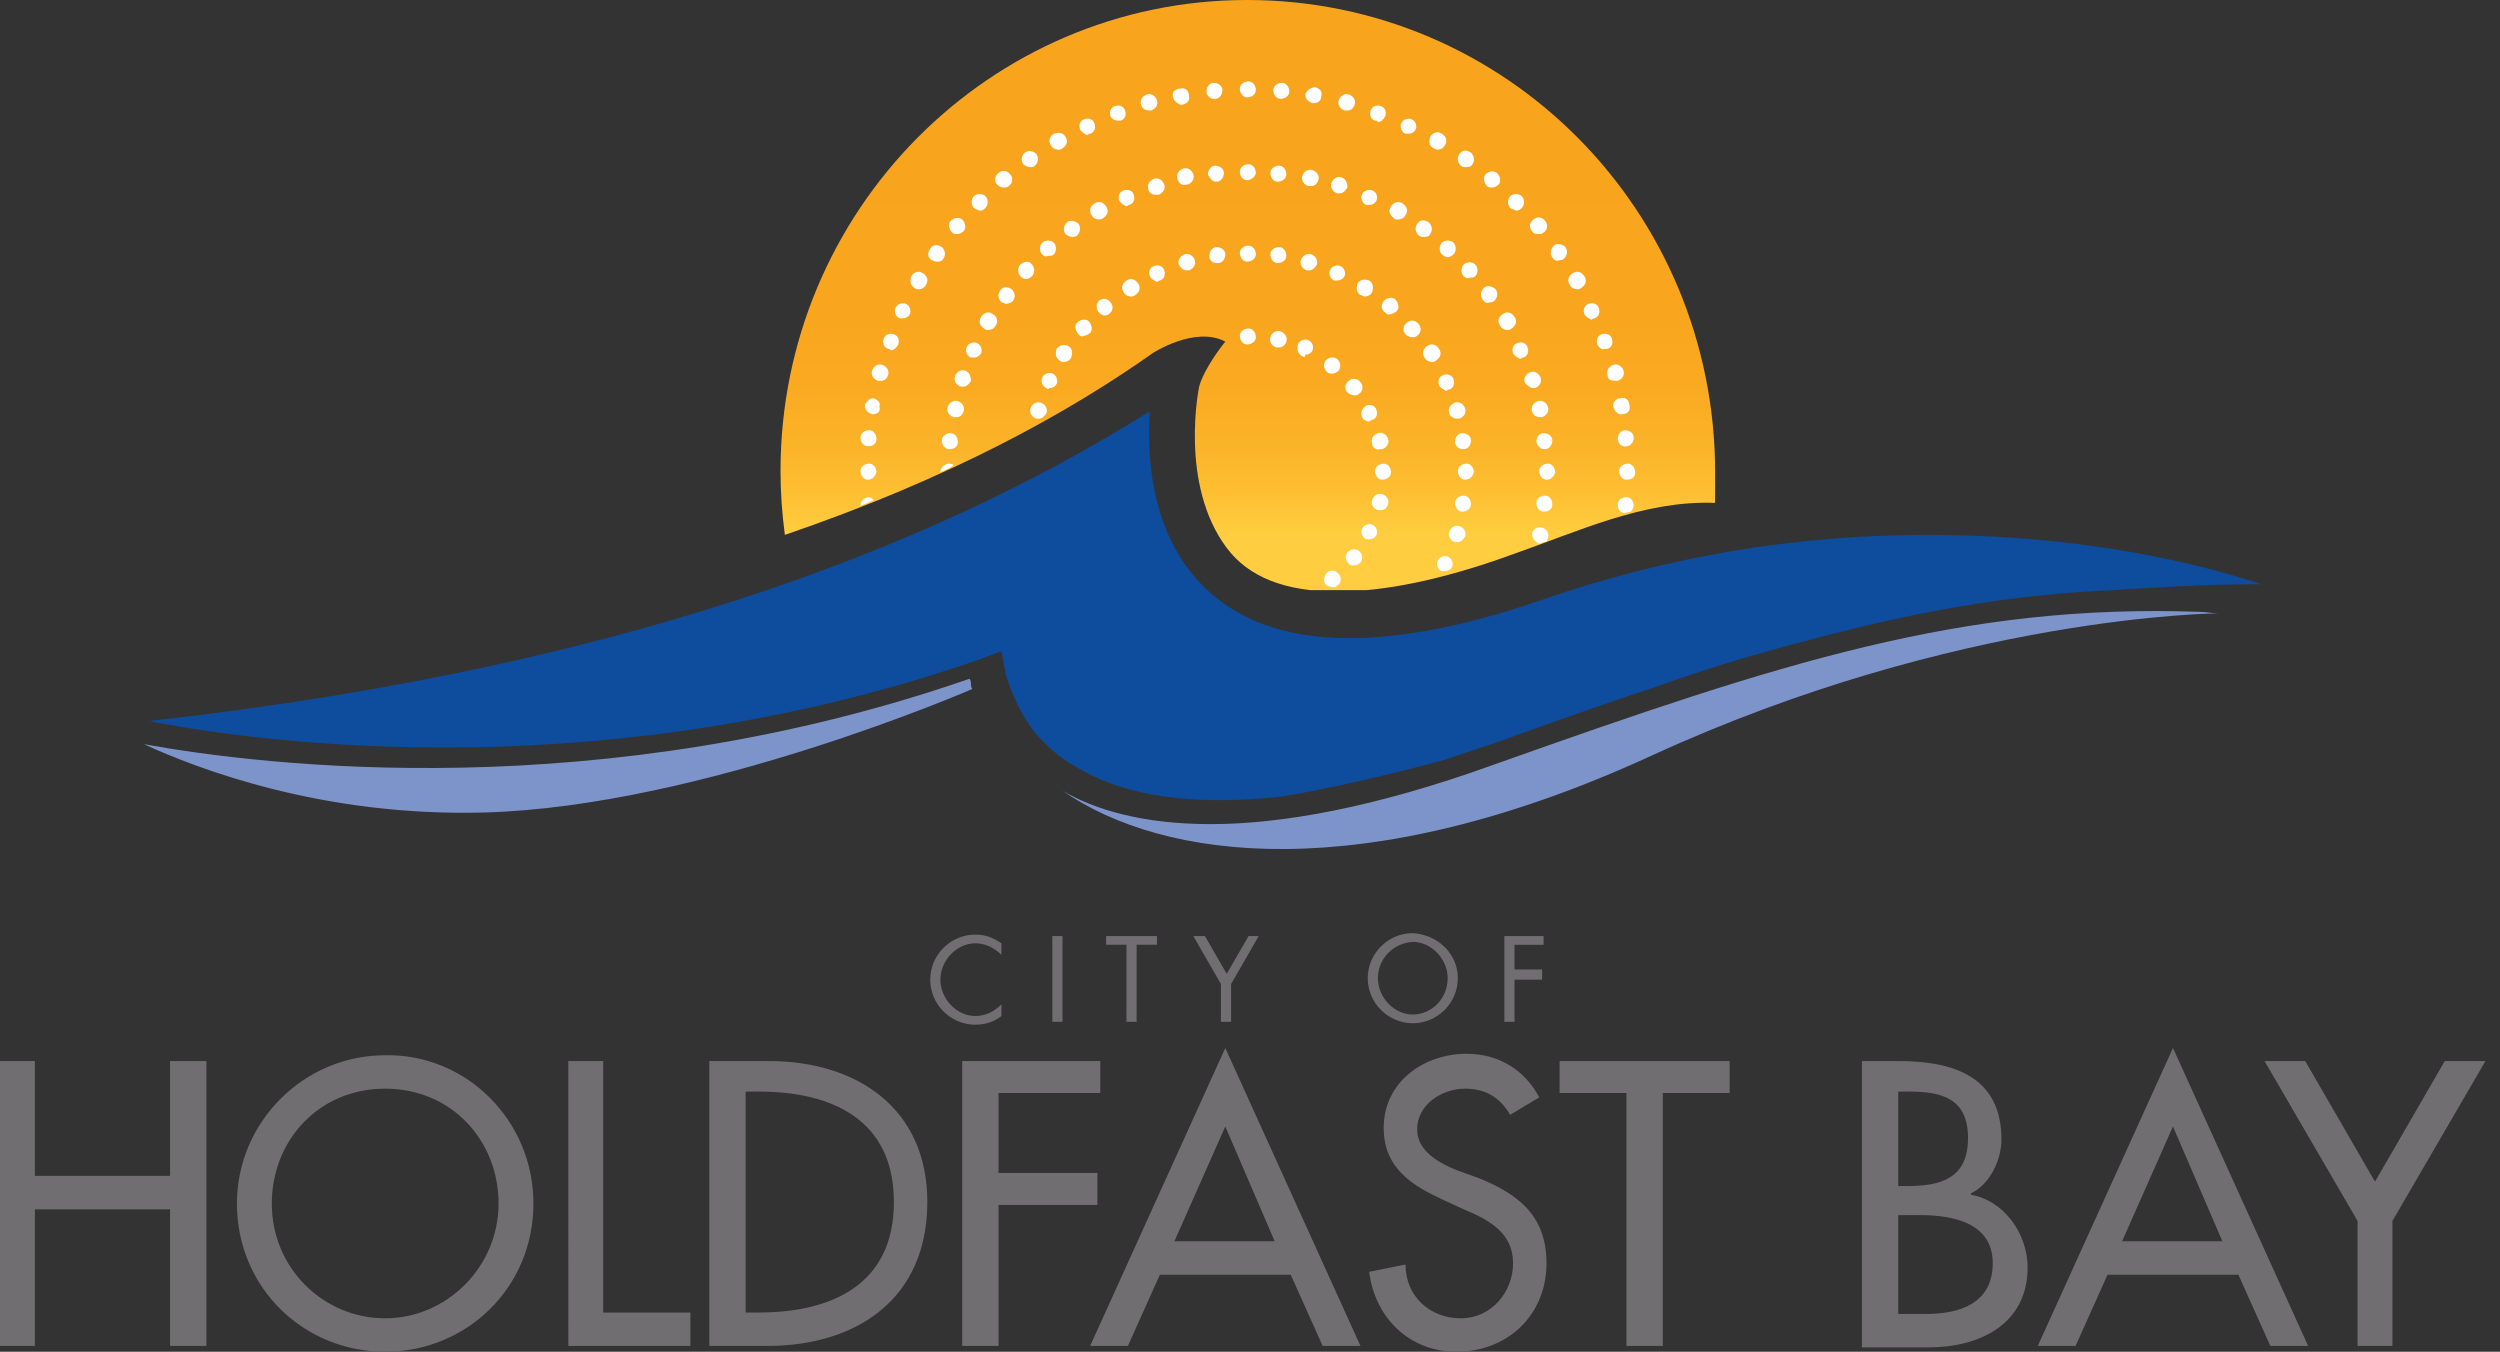
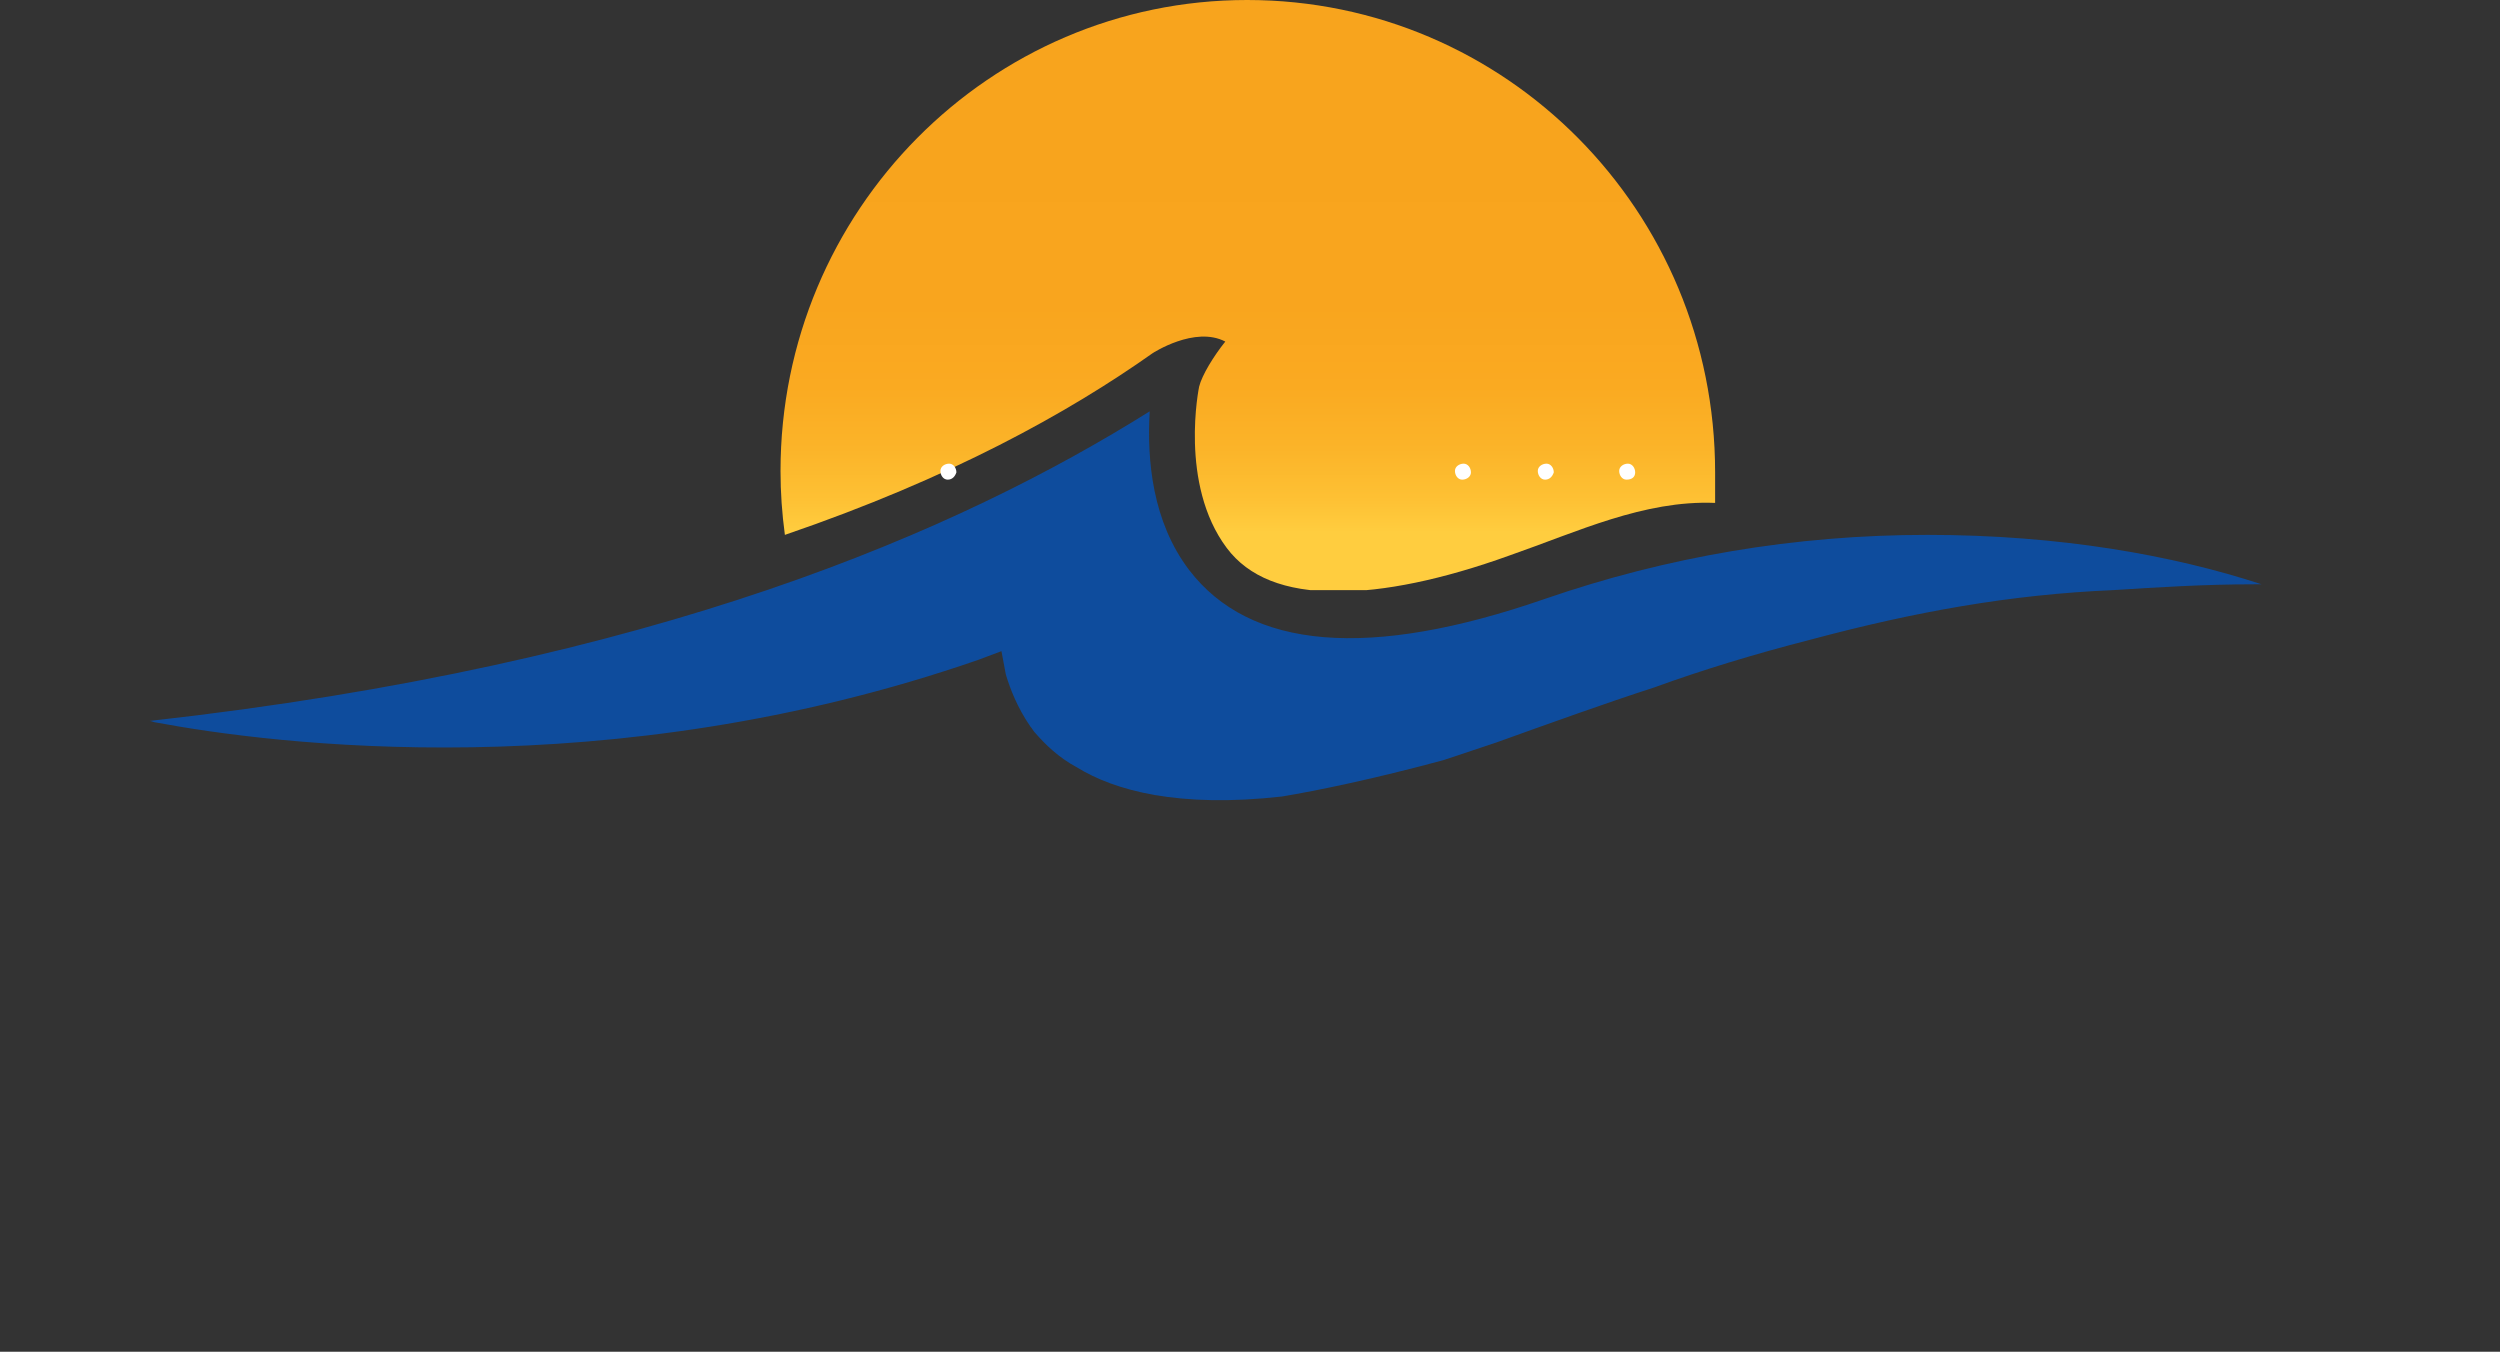
<svg xmlns="http://www.w3.org/2000/svg" xmlns:xlink="http://www.w3.org/1999/xlink" id="Layer_1" x="0" y="0" width="172" height="93" viewBox="0 0 172 93" xml:space="preserve">
  <rect x="0" y="0" width="172" height="93" fill="#333333" stroke="none" />
-   <path fill="#706E70" d="M11.7 73v7.9H2.4V73H0v19.6h2.4v-9.4h9.3v9.4h2.5V73zm25 9.8c0 5.8-4.6 10.2-10.2 10.2s-10.2-4.4-10.2-10.2c0-5.6 4.6-10.2 10.2-10.2 5.6-.1 10.2 4.5 10.2 10.2m-2.4 0c0-4.3-3.2-7.9-7.8-7.9s-7.8 3.6-7.8 7.9c0 4.5 3.6 7.9 7.8 7.9 4.2 0 7.8-3.5 7.8-7.9m7.2 7.5h6v2.3h-8.4V73h2.4zM48.9 73h4c6 0 10.9 3.2 10.9 9.7 0 6.7-4.9 9.9-11 9.9h-4V73zm2.4 17.3h.9c5 0 9.3-1.9 9.3-7.6 0-5.7-4.3-7.6-9.3-7.6h-.9v15.2zm17.4-15.1v5.5h6.8v2.2h-6.8v9.7h-2.5V73h9.5v2.2zm11.1 12.5l-2.2 4.9H75l9.3-20.5 9.3 20.5H91l-2.2-4.9h-9zm4.5-10.2l-3.5 7.9h6.9l-3.4-7.9zm19.6-.8c-.7-1.2-1.7-1.8-3.1-1.8-1.6 0-3.3 1.1-3.3 2.8 0 1.5 1.5 2.3 2.7 2.8l1.4.5c2.8 1.1 4.8 2.6 4.8 5.9 0 3.6-2.7 6.1-6.2 6.1-3.2 0-5.6-2.3-6-5.5l2.5-.5c0 2.2 1.7 3.7 3.8 3.7 2.1 0 3.6-1.8 3.6-3.8 0-2.1-1.7-3-3.4-3.7l-1.3-.6c-2.2-1-4.2-2.2-4.2-5 0-3.2 2.8-5.1 5.7-5.1 2.2 0 4 1.1 5 3l-2 1.2zm10.5 15.9h-2.5V75.2h-4.6V73H119v2.2h-4.6zM128.2 73h2.4c3.7 0 7.1 1 7.1 5.4 0 1.4-.8 3.1-2.1 3.7v.1c2.3.4 3.9 2.7 3.9 5 0 3.9-3.3 5.5-6.8 5.5h-4.6V73zm2.4 8.6h.6c2.3 0 4.2-.5 4.2-3.3s-1.9-3.2-4.1-3.2h-.7v6.5zm0 8.8h1.9c2.3 0 4.6-.7 4.6-3.5s-2.8-3.3-5-3.3h-1.5v6.8zm14.4-2.7l-2.2 4.9h-2.6l9.3-20.5 9.3 20.5h-2.6l-2.2-4.9h-9zm4.5-10.2l-3.5 7.9h6.9l-3.4-7.9zm6.3-4.5h2.8l4.8 8.3 4.8-8.3h2.8l-6.4 11v8.6h-2.4V84zm-86.9-7.3c-.5-.5-1.1-.8-1.8-.8-1.3 0-2.4 1.2-2.4 2.5s1.1 2.5 2.4 2.5c.7 0 1.3-.3 1.8-.8v.8c-.5.4-1.1.6-1.8.6-1.7 0-3.1-1.4-3.1-3.1 0-1.7 1.4-3.1 3.1-3.1.7 0 1.2.2 1.8.6v.8zm3.5-1.3h.7v5.9h-.7zm5.8 5.9h-.7V65h-1.4v-.6h3.5v.6h-1.4zm3.9-5.9h.8l1.5 2.6 1.5-2.6h.7l-1.9 3.3v2.6H84v-2.6zm18.2 2.9c0 1.7-1.4 3.1-3.1 3.1-1.7 0-3.1-1.4-3.1-3.1 0-1.7 1.4-3.1 3.1-3.1 1.7.1 3.1 1.4 3.1 3.1m-5.5 0c0 1.3 1.1 2.5 2.4 2.5 1.3 0 2.4-1.1 2.4-2.5 0-1.3-1.1-2.5-2.4-2.5-1.4.1-2.4 1.2-2.4 2.5m9.4-2.3v1.7h1.9v.7h-1.9v2.9h-.7v-5.9h2.7v.6z" />
  <defs>
    <path id="SVGID_1_" d="M53.7 32.4c0 1.5.1 2.9.3 4.4 11.4-3.9 19.5-8.4 25.3-12.5 0 0 2.9-1.9 5-.8-.8 1-1.6 2.3-1.8 3.1 0 0-1.4 6.7 1.9 11.1 1.5 2 4 3 7.6 3 3.2 0 7.2-.8 11.9-2.5 4.6-1.6 9.2-3.8 14.1-3.6v-2.1C118 14.5 103.6 0 85.8 0 68.1 0 53.7 14.5 53.7 32.4" />
  </defs>
  <clipPath id="SVGID_2_">
    <use xlink:href="#SVGID_1_" />
  </clipPath>
  <linearGradient id="SVGID_3_" gradientUnits="userSpaceOnUse" x1="-335.721" y1="356.397" x2="-334.384" y2="356.397" gradientTransform="matrix(0 -22.232 -22.232 0 8009.21 -7427.13)">
    <stop offset="0" stop-color="#ffcd3f" />
    <stop offset=".075" stop-color="#fec134" />
    <stop offset=".193" stop-color="#fbb429" />
    <stop offset=".336" stop-color="#faaa21" />
    <stop offset=".53" stop-color="#f9a51e" />
    <stop offset="1" stop-color="#f8a41d" />
  </linearGradient>
  <path clip-path="url(#SVGID_2_)" fill="url(#SVGID_3_)" d="M53.7 0H118v40.6H53.7z" />
-   <path fill="#FFF" d="M85.8 6.7c-.3 0-.5-.3-.5-.6s.3-.5.6-.5.5.3.5.6-.3.5-.6.5zm0 5.7c-.3 0-.5-.3-.5-.6s.3-.5.6-.5.5.3.5.6c0 .2-.3.5-.6.5zm0 5.6c-.3 0-.5-.3-.5-.6s.3-.5.6-.5.5.3.5.6-.3.5-.6.5zm0 5.7c-.3 0-.5-.3-.5-.6s.3-.5.6-.5.5.3.5.6-.3.5-.6.5zm25.9 11.6c-.3-.1-.4-.3-.4-.6s.3-.5.6-.5.5.3.5.6c0 .1-.1.3-.2.4 0 0-.4.1-.5.1m-.4-5.1c0-.3.2-.6.5-.6s.6.2.6.5-.2.6-.5.6c-.3.1-.6-.2-.6-.5M111 28c-.1-.3.2-.6.5-.6.3-.1.6.1.6.5.1.3-.1.6-.5.6h-.1c-.2 0-.4-.2-.5-.5m-.4-2.2c-.1-.3.1-.6.4-.7.3-.1.6.1.7.4.1.3-.1.6-.4.7h-.1c-.4 0-.6-.1-.6-.4m-.7-2.1c-.1-.3 0-.6.3-.7.3-.1.6 0 .7.3.1.3 0 .6-.3.7h-.2c-.2.1-.4-.1-.5-.3m-.9-2.1c-.1-.3 0-.6.3-.7.3-.1.6 0 .7.3.1.3 0 .6-.3.7-.1 0-.2.1-.2.1-.2-.1-.4-.2-.5-.4m-1-2c-.2-.3-.1-.6.2-.8.3-.2.6-.1.8.2.2.3.1.6-.2.8-.1.1-.2.1-.3.1-.2 0-.4-.1-.5-.3m-1.2-1.9c-.2-.2-.1-.6.1-.8.2-.2.6-.1.8.1.2.3.1.6-.1.8-.1.1-.2.1-.3.1-.2.1-.4 0-.5-.2m-1.4-1.8c-.2-.2-.2-.6.1-.8.2-.2.6-.2.8.1.2.2.2.6-.1.8-.1.1-.2.1-.3.1-.2 0-.4 0-.5-.2m-1.5-1.6c-.2-.2-.2-.6 0-.8.2-.2.6-.2.8 0 .2.2.2.6 0 .8-.1.1-.2.2-.4.2-.1-.1-.3-.1-.4-.2m-1.6-1.5c-.2-.2-.3-.6-.1-.8.2-.2.5-.3.8-.1.2.2.3.6.1.8-.1.1-.3.2-.4.2-.2 0-.3 0-.4-.1m-1.8-1.4c-.2-.2-.3-.5-.1-.8.2-.3.5-.3.8-.1.2.2.3.5.1.8-.1.2-.3.2-.5.2-.1 0-.2 0-.3-.1m-1.9-1.2c-.3-.2-.3-.5-.2-.8.2-.3.5-.4.8-.2.3.2.4.5.2.8-.1.2-.3.3-.5.3-.1 0-.2-.1-.3-.1m-1.9-1c-.3-.1-.4-.5-.3-.7.1-.3.5-.4.7-.3.3.1.4.5.3.7-.1.2-.3.3-.5.3h-.2m-2.1-.9c-.3-.1-.4-.4-.3-.7.1-.3.4-.4.7-.3.3.1.4.4.3.7-.1.2-.3.4-.5.4-.1-.1-.1-.1-.2-.1m-2.1-.7c-.3-.1-.5-.4-.4-.7.1-.3.4-.5.7-.4.3.1.5.4.4.7-.1.3-.3.4-.5.4h-.2m-2.2-.5c-.3-.1-.5-.3-.5-.6.1-.3.4-.5.7-.5.3.1.5.3.4.6 0 .4-.3.5-.6.5m-2.2-.3c-.3 0-.5-.3-.5-.6s.3-.5.6-.5.5.3.5.6-.3.5-.6.5zM59.7 30.7c-.3 0-.5-.3-.5-.6s.3-.5.6-.5.5.3.5.6-.2.5-.6.5zm.3-2.2c-.3-.1-.5-.3-.5-.6.1-.3.3-.5.6-.5.3.1.5.3.4.6.1.3-.1.5-.5.5.1 0 0 0 0 0m.4-2.3c-.3-.1-.5-.4-.4-.7.1-.3.4-.5.7-.4.3.1.5.4.4.7-.1.3-.3.4-.5.4h-.2m.7-2.2c-.3-.1-.4-.4-.3-.7.1-.3.4-.4.7-.3.3.1.4.4.3.7-.1.2-.3.4-.5.4-.1-.1-.2-.1-.2-.1m.8-2.1c-.3-.1-.4-.5-.3-.7.1-.3.5-.4.7-.3.3.1.4.5.3.7-.1.2-.3.3-.5.3h-.2m1-2.1c-.3-.2-.3-.5-.2-.8.2-.3.5-.4.8-.2.3.2.4.5.2.8-.1.2-.3.3-.5.3-.1 0-.2 0-.3-.1m1.2-1.9c-.3-.2-.3-.5-.1-.8.2-.3.5-.3.8-.1.2.2.3.5.1.8-.1.2-.3.2-.5.2-.1 0-.2-.1-.3-.1m1.4-1.9c-.2-.2-.3-.6-.1-.8.2-.2.5-.3.8-.1.2.2.3.6.1.8-.1.1-.3.2-.4.2-.2 0-.3 0-.4-.1m1.5-1.7c-.2-.2-.2-.6 0-.8.2-.2.6-.2.8 0 .2.2.2.6 0 .8-.1.1-.2.2-.4.2-.2-.1-.3-.1-.4-.2m1.6-1.6c-.2-.2-.2-.6.1-.8.2-.2.6-.2.8.1.2.2.2.6-.1.8-.1.1-.2.1-.4.1-.1 0-.3-.1-.4-.2m1.8-1.4c-.2-.3-.1-.6.1-.8.3-.2.6-.1.8.1.2.3.1.6-.1.8-.1.1-.2.1-.3.1-.2 0-.4-.1-.5-.2m1.9-1.3c-.2-.3-.1-.6.2-.8.3-.1.6-.1.8.2.2.3.1.6-.2.8-.1.1-.2.1-.3.1-.2 0-.4-.1-.5-.3m2-1.1c-.1-.3 0-.6.3-.7.3-.1.6 0 .7.3.1.3 0 .6-.3.7-.1 0-.2.1-.2.1-.2-.1-.4-.2-.5-.4m2.1-.9c-.1-.3 0-.6.3-.7.3-.1.6 0 .7.3.1.3 0 .6-.3.7h-.2c-.2 0-.4-.1-.5-.3m2.1-.8c-.1-.3.1-.6.4-.7.3-.1.6.1.7.4.1.3-.1.6-.4.7h-.1c-.3 0-.5-.1-.6-.4m2.2-.5c-.1-.3.1-.6.5-.6.3-.1.6.1.6.5.1.3-.2.6-.5.6h-.1c-.2-.1-.4-.2-.5-.5m2.3-.4c0-.3.2-.6.5-.6s.6.2.6.5-.2.6-.5.6h-.1c-.2 0-.5-.2-.5-.5M59.2 34.8c0-.3.2-.5.5-.6.2 0 .3.1.4.2.1 0-.9.4-.9.4m5.5-2.3c0-.3.2-.5.5-.6.2 0 .3 0 .4.1 0 .1-.9.5-.9.5m41.2 4.9c-.3-.1-.5-.4-.5-.7.1-.3.4-.5.7-.4.3.1.5.4.4.7 0 .1-.1.2-.1.3 0-.1-.5.1-.5.1m.3-2.2c-.3 0-.5-.3-.5-.6s.3-.5.6-.5.5.3.5.6-.2.5-.6.5c.1 0 .1 0 0 0m-.5-4.8c0-.3.2-.6.5-.6s.6.2.6.5-.2.6-.5.6h-.1c-.2 0-.4-.2-.5-.5m-.3-2.1c-.1-.3.1-.6.4-.7.3-.1.6.1.7.4.1.3-.1.6-.4.7h-.1c-.3 0-.5-.1-.6-.4m-.5-2c-.1-.3.1-.6.4-.7.3-.1.6.1.7.4.1.3-.1.6-.4.7h-.2c-.2-.1-.4-.2-.5-.4m-.8-2c-.1-.3 0-.6.3-.7.3-.1.6 0 .7.3.1.3 0 .6-.3.7-.1 0-.2.1-.2.1-.2-.1-.4-.2-.5-.4m-.9-1.9c-.2-.3-.1-.6.2-.8.3-.2.6-.1.8.2.2.3.1.6-.2.8-.1.1-.2.1-.3.1-.2 0-.4-.1-.5-.3m-1.2-1.8c-.2-.3-.1-.6.1-.8.2-.2.6-.1.8.1.2.3.1.6-.1.8-.1.1-.2.1-.3.1-.2.1-.4 0-.5-.2m-1.3-1.6c-.2-.2-.2-.6 0-.8.2-.2.6-.2.8 0 .2.2.2.6 0 .8-.1.1-.2.1-.4.1-.1.1-.3 0-.4-.1m-1.5-1.5c-.2-.2-.2-.6 0-.8.2-.2.6-.2.8 0 .2.2.2.6 0 .8-.1.1-.3.2-.4.2-.1 0-.3-.1-.4-.2m-1.6-1.3c-.2-.2-.3-.5-.1-.8.2-.3.5-.3.8-.1.2.2.3.5.1.8-.1.2-.3.2-.4.2-.2 0-.3 0-.4-.1M95.9 15c-.3-.2-.4-.5-.2-.8.2-.3.5-.4.8-.2.3.2.4.5.2.8-.1.2-.3.3-.5.3s-.3 0-.3-.1m-1.9-.9c-.3-.1-.4-.5-.3-.7.1-.3.5-.4.7-.3.3.1.4.4.3.7-.1.2-.3.3-.5.3H94m-2-.8c-.3-.1-.5-.4-.4-.7.1-.3.4-.5.7-.4.3.1.4.4.4.7-.1.2-.3.4-.5.4H92m-2-.5c-.3-.1-.5-.4-.4-.7.1-.3.4-.5.7-.4.3.1.5.4.4.7-.1.3-.3.4-.5.4H90m-2.1-.3c-.3 0-.5-.3-.5-.6s.3-.5.6-.5.5.3.5.6c0 .2-.2.5-.6.5zM65.3 30.9c-.3 0-.5-.3-.5-.6s.3-.5.6-.5.5.3.5.6-.2.5-.6.5zm.3-2.2c-.3-.1-.5-.4-.4-.7.1-.3.4-.5.7-.4.3.1.5.4.4.7-.1.3-.3.4-.5.4h-.2m.5-2.1c-.3-.1-.5-.4-.4-.7.1-.3.4-.5.7-.4.3.1.4.4.4.7-.1.2-.3.4-.5.4h-.2m.7-2c-.3-.1-.4-.5-.3-.7.1-.3.5-.4.7-.3.3.1.4.5.3.7-.1.2-.3.3-.5.3h-.2m.9-2c-.3-.2-.4-.5-.2-.8.2-.3.5-.4.8-.2.3.2.4.5.2.8-.1.2-.3.3-.5.3-.1 0-.2 0-.3-.1m1.2-1.8c-.2-.2-.3-.5-.1-.8.2-.3.5-.3.8-.1.2.2.3.5.1.8-.1.1-.3.2-.5.2-.1 0-.2-.1-.3-.1m1.3-1.8c-.2-.2-.2-.6 0-.8.2-.2.6-.3.8 0 .2.2.2.6 0 .8-.1.1-.3.2-.4.2-.2 0-.3-.1-.4-.2m1.5-1.5c-.2-.2-.2-.6 0-.8.2-.2.6-.2.8 0 .2.2.2.6 0 .8-.1.1-.2.1-.4.1-.2.1-.3 0-.4-.1m1.6-1.4c-.2-.3-.1-.6.1-.8.2-.2.6-.1.8.1.2.3.1.6-.1.8-.1.1-.2.1-.3.1-.2 0-.4-.1-.5-.2m1.8-1.3c-.2-.3-.1-.6.2-.8.3-.2.6-.1.8.2.2.3.1.6-.2.8-.1.1-.2.1-.3.1-.2 0-.4-.1-.5-.3m1.9-1c-.1-.3 0-.6.3-.7.3-.1.6 0 .7.3.1.3 0 .6-.3.7-.1 0-.2.1-.2.1-.2-.1-.4-.2-.5-.4m2-.8c-.1-.3.1-.6.4-.7.3-.1.6.1.7.4.1.3-.1.6-.4.7h-.2c-.3 0-.5-.2-.5-.4m2-.7c-.1-.3.1-.6.4-.7.3-.1.6.1.7.4.1.3-.1.6-.4.7h-.1c-.3.1-.5-.1-.6-.4m2.1-.3c0-.3.2-.6.5-.6s.6.2.6.5-.2.6-.5.6h-.1c-.2 0-.4-.3-.5-.5m16.1 27.3c-.3-.1-.4-.5-.3-.7.1-.3.5-.4.7-.3.3.1.4.5.3.7-.1.2-.3.3-.5.3h-.2m.9-2c-.3-.1-.5-.4-.4-.7.1-.3.4-.5.7-.4.3.1.5.4.4.7-.1.2-.3.4-.5.4h-.2m.5-2.1c-.3 0-.5-.3-.5-.6s.3-.5.6-.5.5.3.5.6-.3.5-.6.5zm-.5-4.8c0-.3.2-.6.5-.6s.6.2.6.5-.2.6-.5.6h-.1c-.2 0-.5-.2-.5-.5m-.4-2c-.1-.3.1-.6.4-.7.3-.1.6.1.7.4.1.3-.1.6-.4.7h-.2c-.2 0-.5-.2-.5-.4m-.7-1.9c-.1-.3 0-.6.3-.7.3-.1.6 0 .7.3.1.3 0 .6-.3.7-.1 0-.2.1-.2.1-.2-.1-.4-.2-.5-.4m-1-1.9c-.2-.3-.1-.6.2-.8.3-.2.6-.1.8.2.2.3.1.6-.2.8-.1.1-.2.1-.3.1-.2 0-.4-.1-.5-.3M96.7 23c-.2-.2-.2-.6.1-.8.2-.2.6-.2.8.1.2.2.2.6-.1.8-.1.1-.2.1-.4.1-.1 0-.3-.1-.4-.2m-1.4-1.5c-.3-.2-.3-.5-.1-.8.2-.2.6-.3.8-.1.2.2.3.6.1.8-.1.1-.3.2-.4.2-.2.1-.3 0-.4-.1m-1.7-1.2c-.3-.2-.3-.5-.2-.8.2-.3.5-.3.8-.2.3.2.3.5.2.8-.1.2-.3.3-.5.3-.1 0-.2-.1-.3-.1m-1.8-1c-.3-.1-.4-.5-.3-.7.1-.3.5-.4.7-.3.3.1.4.5.3.7-.1.2-.3.3-.5.3h-.2m-1.9-.7c-.3-.1-.5-.4-.4-.7.1-.3.4-.5.7-.4.3.1.5.4.4.7-.1.2-.3.4-.5.4h-.2m-2-.5c-.3 0-.5-.3-.5-.6s.3-.5.6-.5.5.3.5.6-.3.5-.6.5M71.3 28.8c-.3-.1-.5-.4-.4-.7.1-.3.4-.5.7-.4.3.1.5.4.4.7-.1.2-.3.4-.5.4h-.2m.7-2.1c-.3-.1-.4-.5-.3-.7.1-.3.5-.4.7-.3.3.1.4.5.3.7-.1.2-.3.3-.5.3-.1.1-.1.1-.2 0m.9-1.9c-.3-.2-.3-.5-.2-.8.2-.3.5-.3.8-.2.3.2.3.5.2.8-.1.2-.3.3-.5.3-.1 0-.2 0-.3-.1m1.3-1.8c-.2-.2-.3-.6-.1-.8.2-.2.6-.3.8-.1.2.2.3.6.1.8-.1.1-.3.2-.4.2-.2.1-.3 0-.4-.1m1.4-1.5c-.2-.2-.2-.6 0-.8.2-.2.6-.2.8.1.2.2.2.6-.1.8-.1.1-.2.1-.4.1 0 0-.2-.1-.3-.2m1.7-1.4c-.2-.3-.1-.6.2-.8.3-.2.6-.1.8.2.2.3.1.6-.2.8-.1.1-.2.1-.3.1-.2 0-.4-.1-.5-.3m1.8-1.1c-.1-.3 0-.6.3-.7.3-.1.6 0 .7.3.1.3 0 .6-.3.7-.1 0-.2.1-.2.1-.2-.1-.4-.2-.5-.4m2-.8c-.1-.3.1-.6.4-.7.3-.1.6.1.7.4.1.3-.1.6-.4.7h-.2c-.2 0-.4-.2-.5-.4m2.1-.6c0-.3.2-.6.5-.6s.6.2.6.5-.2.6-.5.6h-.1c-.3 0-.5-.2-.5-.5m8 22.6c-.2-.2-.1-.6.1-.8.2-.2.6-.2.8.1.2.2.2.6-.1.8-.1.1-.2.1-.3.1-.2 0-.4-.1-.5-.2m1.6-1.4c-.2-.2-.3-.5-.1-.8.2-.2.5-.3.8-.1.2.2.3.5.1.8-.1.1-.3.2-.4.2-.2 0-.3 0-.4-.1m1.2-1.7c-.3-.1-.4-.5-.3-.7.1-.3.5-.4.7-.3.3.1.4.5.3.7-.1.2-.3.3-.5.3H94m.8-2c-.3-.1-.5-.4-.4-.7.1-.3.4-.5.7-.4.3.1.5.4.4.7-.1.3-.3.4-.5.4h-.2m-.4-4.6c-.1-.3.1-.6.4-.7.3-.1.6.1.7.4.1.3-.1.6-.4.7H95c-.3.1-.6-.1-.6-.4m-.7-1.8c-.1-.3 0-.6.3-.8.3-.1.6 0 .7.3.1.3 0 .6-.3.7-.1 0-.2.1-.2.1-.2 0-.4-.1-.5-.3m-1-1.7c-.2-.2-.2-.6.1-.8.2-.2.6-.2.8.1.2.2.2.6-.1.8-.1.1-.2.1-.3.1-.2 0-.4-.1-.5-.2m-1.4-1.4c-.2-.2-.3-.5-.1-.8.2-.2.5-.3.8-.1.2.2.3.5.1.8-.1.1-.3.2-.4.2-.2 0-.3 0-.4-.1m-1.7-1.1c-.3-.1-.4-.5-.3-.8.1-.3.5-.4.7-.3.3.1.4.5.3.7-.1.2-.3.3-.5.3 0 .2-.1.2-.2.1m-1.8-.6c-.3-.1-.5-.4-.4-.7.1-.3.4-.5.7-.4.3.1.5.4.4.7-.1.3-.3.4-.5.4h-.2" />
  <path fill="#0E4C9D" d="M67.3 45.4l1.6-.6.3 1.6c.3 1 .8 2.3 1.7 3.6.1.1.2.3.3.4.7.8 1.6 1.7 2.9 2.4 2.6 1.6 7 2.8 14.1 2 2.4-.4 6.3-1.2 11.1-2.5l3.6-1.2c3.9-1.4 7.5-2.7 10.9-3.8 3.3-1.2 6.9-2.3 10.8-3.3 7.1-1.9 13.7-3.1 20.8-3.4 3.1-.2 6.3-.4 9.7-.4h.5c-6.1-2-13.9-3.4-23-3.4s-17.9 1.5-26.3 4.4c-12.1 4.2-20.3 3.5-24.5-2-2.5-3.3-2.9-7.5-2.7-10.9C66 36.5 45.2 45.7 10.3 49.6c.1 0 .3.1.4.1 8 1.5 31.2 4.5 56.6-4.3" />
-   <path fill="#7D94CB" d="M66.7 46.7c-25.4 8.8-48.5 6-56.8 4.5 3.7 1.7 12.3 5 23.4 4.7 15-.4 33.6-8.5 33.6-8.5-.1-.1-.1-.3-.1-.4 0-.2-.1-.3-.1-.3m36.1 5.9c-8.3 3-14.7 4.1-19.5 4.1-4.7 0-8-1-10.2-2.3 6.9 4.8 20.7 6.7 40.5-2.4 21.1-9.7 39-9.8 39-9.8-.4 0-.8-.1-1.2-.1-16.4-.6-28.9 3.5-48.6 10.5" />
-   <path fill="#FFF" d="M111.9 33c-.3 0-.5-.3-.5-.6s.3-.5.6-.5.5.3.5.6-.2.5-.6.5zm-5.5 0c-.3 0-.5-.3-.5-.6s.3-.5.6-.5.5.3.5.6c-.1.3-.3.5-.6.5zm-5.6 0c-.3 0-.5-.3-.5-.6s.3-.5.6-.5.5.3.5.6c-.1.3-.3.5-.6.5zm-5.7 0c-.3 0-.5-.3-.5-.6s.3-.5.6-.5.5.3.5.6-.3.5-.6.5zm-35.4 0c-.3 0-.5-.3-.5-.6s.3-.5.6-.5.5.3.5.6c-.1.3-.3.5-.6.5z" />
+   <path fill="#FFF" d="M111.9 33c-.3 0-.5-.3-.5-.6s.3-.5.6-.5.5.3.5.6-.2.5-.6.5zc-.3 0-.5-.3-.5-.6s.3-.5.6-.5.5.3.5.6c-.1.3-.3.5-.6.5zm-5.6 0c-.3 0-.5-.3-.5-.6s.3-.5.6-.5.5.3.5.6c-.1.3-.3.5-.6.5zm-5.7 0c-.3 0-.5-.3-.5-.6s.3-.5.6-.5.5.3.5.6-.3.5-.6.5zm-35.4 0c-.3 0-.5-.3-.5-.6s.3-.5.6-.5.5.3.5.6c-.1.3-.3.5-.6.5z" />
</svg>